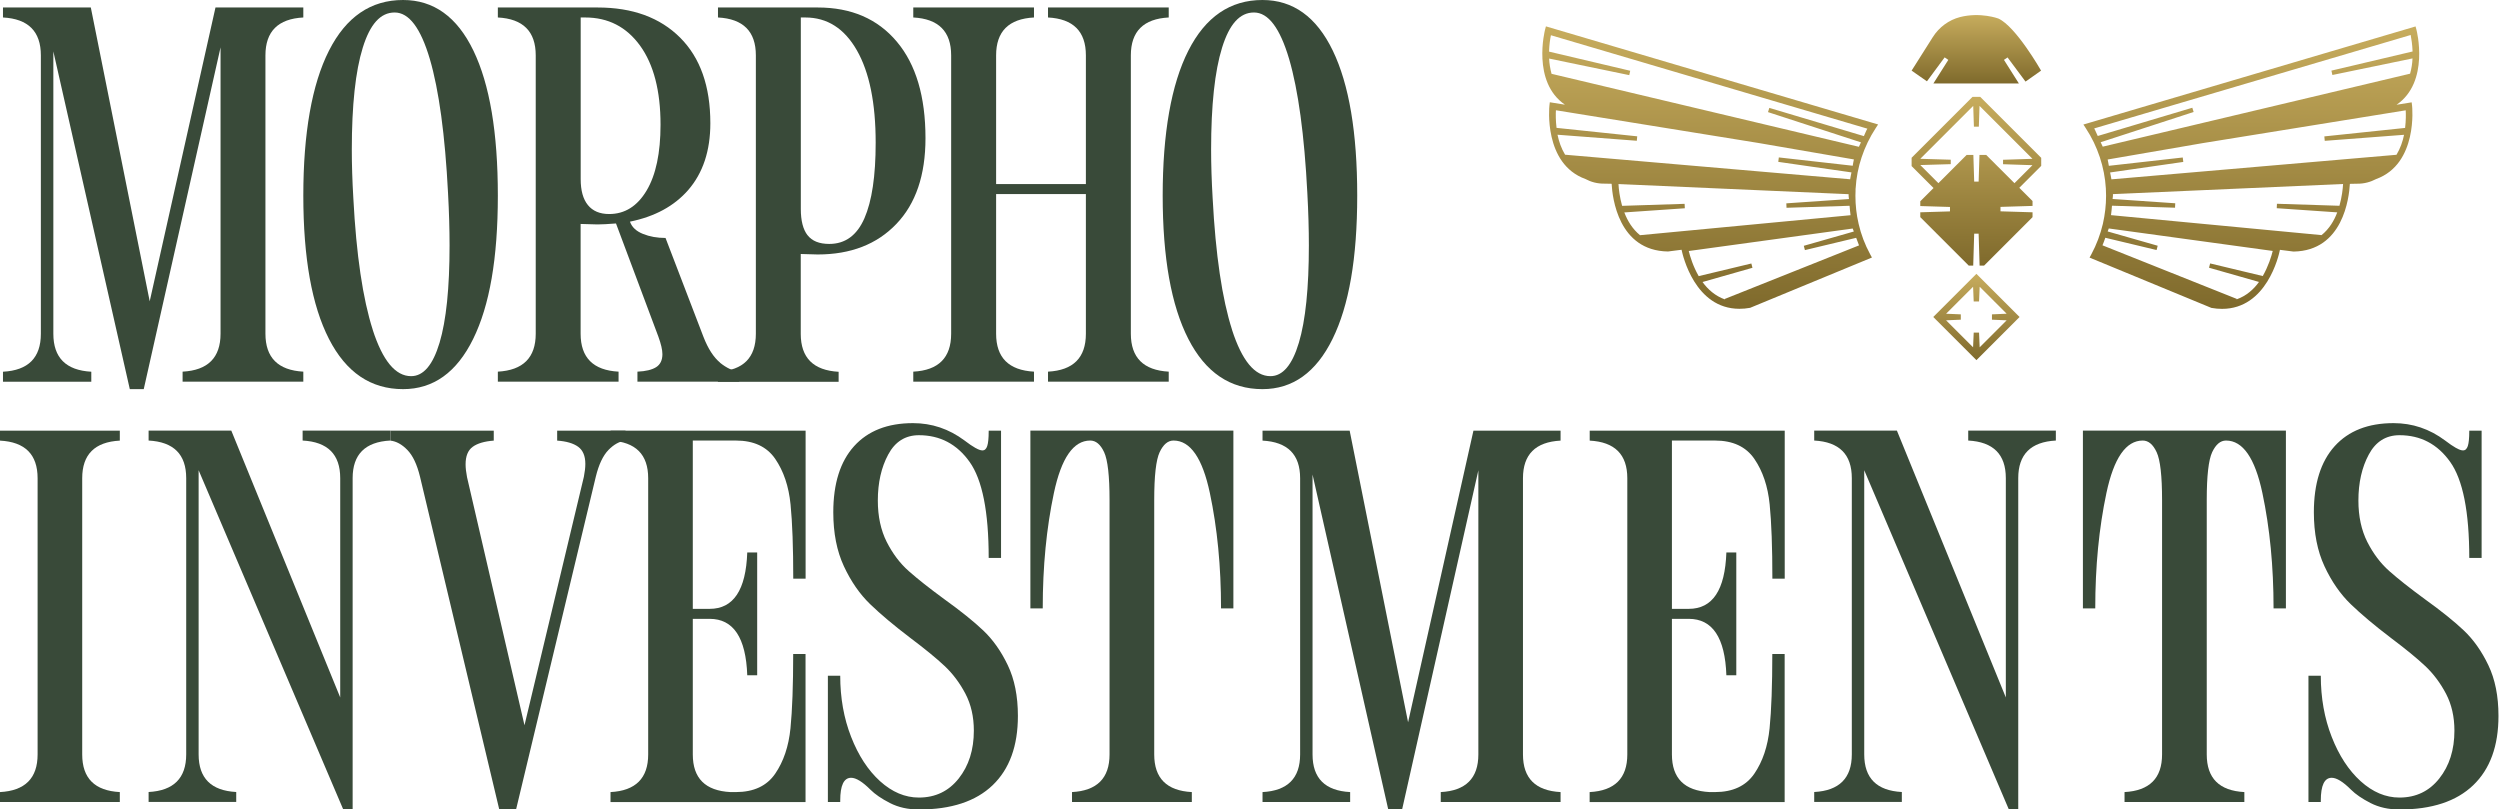
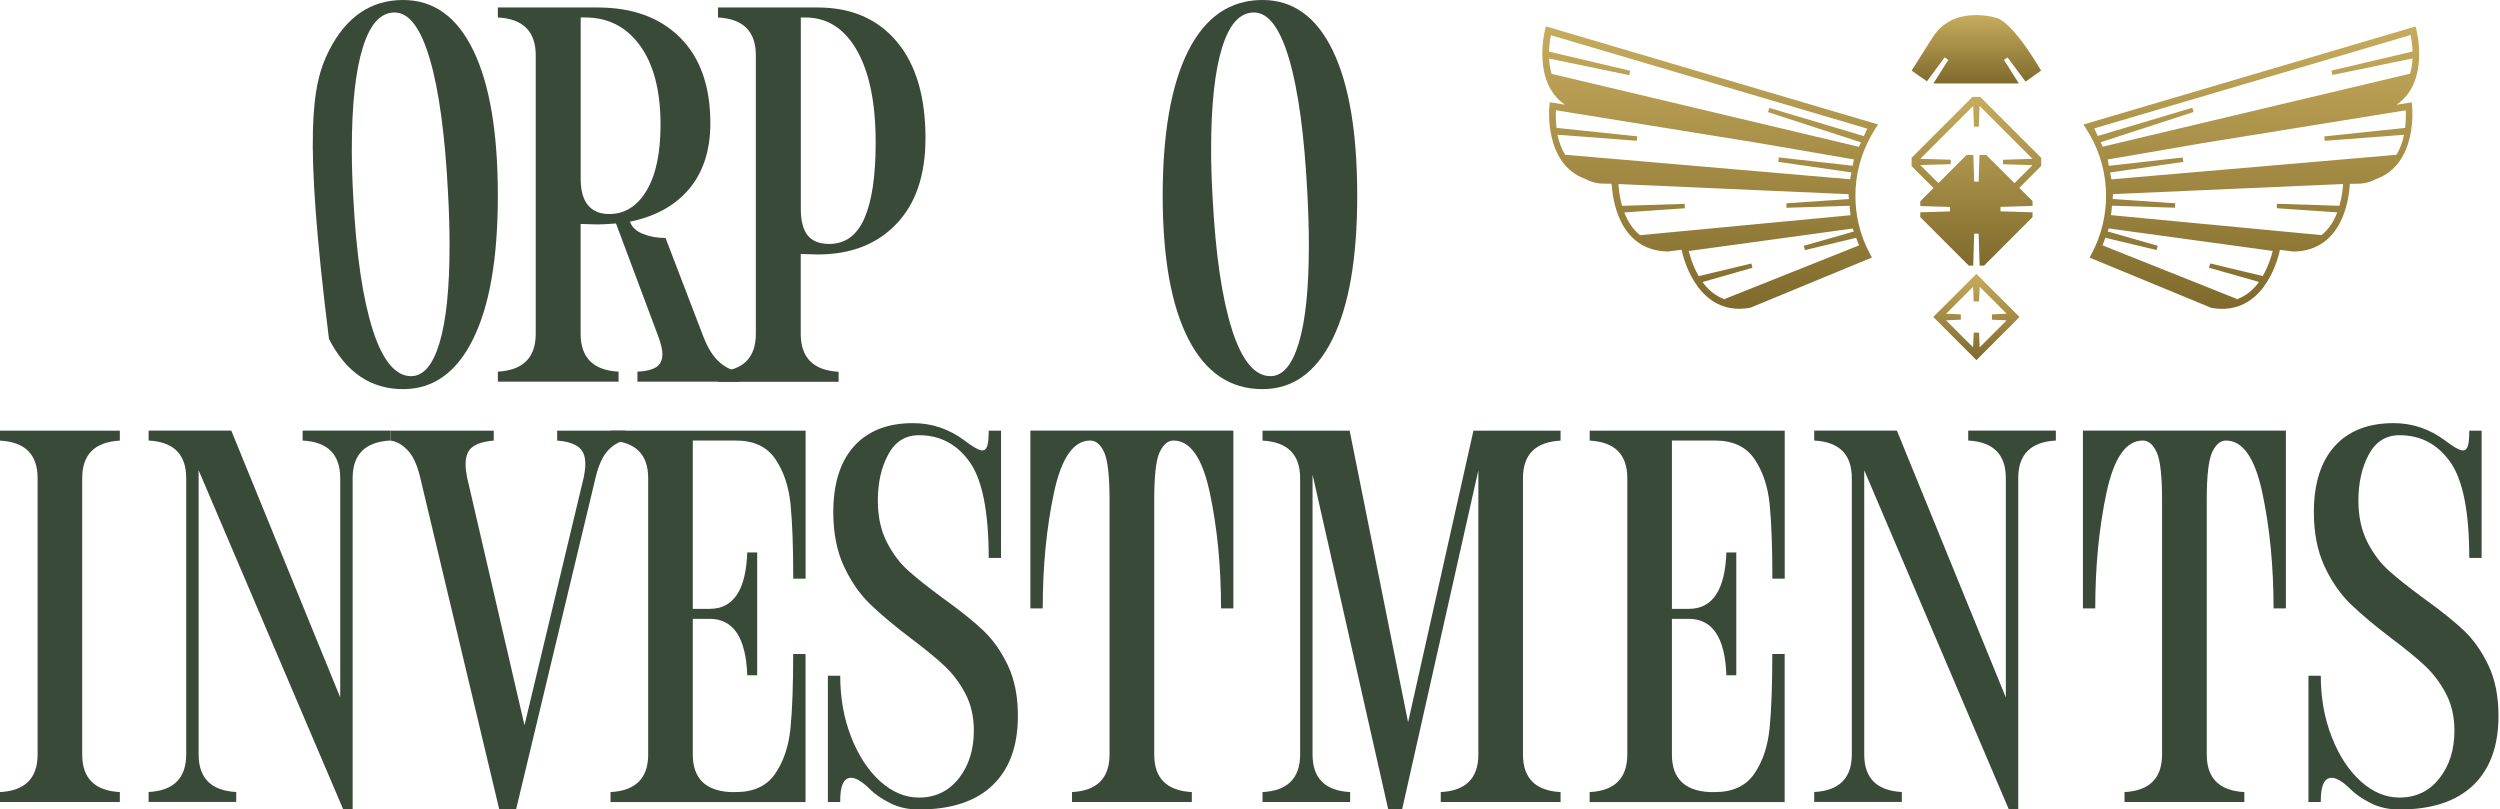
<svg xmlns="http://www.w3.org/2000/svg" width="973" height="315" viewBox="0 0 973 315" fill="none">
  <g clip-path="url(#clip0_2568_20965)">
    <path d="M0 308.277C9.748 307.764 14.635 302.877 14.635 293.642V186.122C14.635 176.86 9.748 172 0 171.487V167.626H46.632V171.487C36.857 172 31.997 176.888 31.997 186.122V293.642C31.997 302.904 36.884 307.764 46.632 308.277V312.138H0V308.277Z" fill="#394A39" />
    <path d="M133.576 315L77.305 183.017V293.615C77.305 302.876 82.192 307.737 91.94 308.25V312.111H57.837V308.25C67.585 307.737 72.472 302.849 72.472 293.615V186.095C72.472 176.833 67.585 171.973 57.837 171.46V167.599H90.023L132.415 271.447V186.095C132.415 176.833 127.528 171.973 117.78 171.46V167.599H151.883V171.46C142.109 171.973 137.248 176.86 137.248 186.095V315H133.576Z" fill="#394A39" />
    <path d="M227.812 180.533C227.812 177.455 226.866 175.24 225.03 173.89C223.167 172.54 220.44 171.73 216.849 171.487V167.626H243.445V171.487C241.123 171.757 238.909 172.972 236.803 175.132C234.697 177.32 233.05 180.776 231.889 185.528L200.864 315H194.303L163.467 185.528C162.306 180.776 160.686 177.32 158.553 175.132C156.446 172.945 154.205 171.73 151.91 171.487V167.626H192.169V171.487C188.578 171.757 185.851 172.54 183.988 173.89C182.125 175.24 181.207 177.509 181.207 180.722C181.207 182.126 181.396 183.8 181.774 185.744L204.131 282.275L227.244 185.555C227.622 183.638 227.812 181.964 227.812 180.56V180.533Z" fill="#394A39" />
    <path d="M237.64 308.277C247.388 307.764 252.275 302.877 252.275 293.642V186.122C252.275 176.861 247.388 172 237.64 171.487V167.626H313.542V225.22H308.735C308.735 213.016 308.384 203.376 307.682 196.329C306.98 189.254 304.982 183.368 301.715 178.589C298.448 173.836 293.344 171.46 286.405 171.46H269.637V236.966H276.198C285.46 236.966 290.32 229.649 290.833 215.014H294.695V262.806H290.833C290.32 248.172 285.433 240.854 276.198 240.854H269.637V293.642C269.637 302.904 274.524 307.764 284.272 308.277H286.378C293.317 308.277 298.421 305.901 301.688 301.149C304.955 296.396 306.953 290.483 307.655 283.436C308.357 276.361 308.708 266.749 308.708 254.544H313.515V312.165H237.613V308.304L237.64 308.277Z" fill="#394A39" />
    <path d="M382.315 175.321C383.206 175.321 383.854 174.754 384.232 173.593C384.61 172.432 384.799 170.515 384.799 167.815V167.626H389.606V217.147H384.799C384.799 199.164 382.315 186.716 377.374 179.776C372.433 172.837 365.844 169.381 357.636 169.381C352.37 169.381 348.374 171.892 345.701 176.887C343.001 181.883 341.651 187.877 341.651 194.816C341.651 200.973 342.812 206.346 345.107 210.909C347.429 215.473 350.264 219.253 353.694 222.277C357.096 225.301 361.686 228.919 367.464 233.159C373.891 237.776 378.967 241.853 382.693 245.39C386.419 248.927 389.606 253.41 392.225 258.891C394.844 264.345 396.167 270.934 396.167 278.629C396.167 290.321 392.9 299.312 386.338 305.604C379.777 311.895 370.218 315.054 357.636 315.054C353.396 315.054 349.643 314.217 346.376 312.543C343.109 310.869 340.571 309.141 338.762 307.332C335.683 304.254 333.172 302.714 331.255 302.714C328.42 302.714 327.016 305.685 327.016 311.571V312.138H322.21V262.995H327.016C327.016 271.609 328.42 279.547 331.255 286.784C334.09 294.047 337.844 299.798 342.515 304.038C347.213 308.277 352.235 310.41 357.636 310.41C364.062 310.41 369.219 307.926 373.135 302.984C377.05 298.043 379.021 291.833 379.021 284.38C379.021 278.98 377.941 274.201 375.754 270.016C373.567 265.857 370.867 262.239 367.653 259.215C364.44 256.191 360.012 252.573 354.369 248.333C347.942 243.446 342.704 239.045 338.654 235.13C334.603 231.214 331.201 226.3 328.447 220.387C325.693 214.473 324.316 207.48 324.316 199.38C324.316 188.201 327.016 179.641 332.416 173.647C337.817 167.68 345.458 164.683 355.341 164.683C362.658 164.683 369.327 166.924 375.376 171.433C378.724 173.998 381.019 175.294 382.315 175.294V175.321Z" fill="#394A39" />
    <path d="M417.199 308.277C426.947 307.764 431.834 302.876 431.834 293.642V194.6C431.834 185.231 431.132 179.02 429.728 175.996C428.324 172.972 426.515 171.46 424.328 171.46C417.766 171.46 413.068 178.264 410.179 191.873C407.29 205.482 405.832 220.468 405.832 236.777H401.025V167.599H480.032V236.777H475.226C475.226 220.468 473.768 205.509 470.878 191.873C467.989 178.264 463.264 171.46 456.73 171.46C454.542 171.46 452.76 172.972 451.329 175.996C449.925 179.02 449.223 185.204 449.223 194.6V293.642C449.223 302.903 454.11 307.764 463.858 308.277V312.138H417.226V308.277H417.199Z" fill="#394A39" />
    <path d="M510.844 184.583V293.642C510.844 302.904 515.731 307.764 525.478 308.277V312.138H491.375V308.277C501.123 307.764 506.01 302.877 506.01 293.642V186.122C506.01 176.861 501.123 172 491.375 171.487V167.626H525.289L548.025 281.113L573.46 167.626H607.374V171.487C597.6 172 592.739 176.888 592.739 186.122V293.642C592.739 302.904 597.627 307.764 607.374 308.277V312.138H560.742V308.277C570.49 307.764 575.377 302.877 575.377 293.642V183.044L545.703 315.027H540.302L510.817 184.583H510.844Z" fill="#394A39" />
    <path d="M618.713 308.277C628.461 307.764 633.348 302.877 633.348 293.642V186.122C633.348 176.861 628.461 172 618.713 171.487V167.626H694.614V225.22H689.808C689.808 213.016 689.457 203.376 688.755 196.329C688.053 189.254 686.055 183.368 682.788 178.589C679.52 173.836 674.417 171.46 667.478 171.46H650.71V236.966H657.271C666.533 236.966 671.393 229.649 671.906 215.014H675.767V262.806H671.906C671.393 248.172 666.506 240.854 657.271 240.854H650.71V293.642C650.71 302.904 655.597 307.764 665.345 308.277H667.451C674.39 308.277 679.493 305.901 682.761 301.149C686.028 296.396 688.026 290.483 688.728 283.436C689.43 276.361 689.781 266.749 689.781 254.544H694.587V312.165H618.686V308.304L618.713 308.277Z" fill="#394A39" />
    <path d="M781.83 315L725.559 183.017V293.615C725.559 302.876 730.446 307.737 740.194 308.25V312.111H706.091V308.25C715.838 307.737 720.725 302.849 720.725 293.615V186.095C720.725 176.833 715.838 171.973 706.091 171.46V167.599H738.276L780.669 271.447V186.095C780.669 176.833 775.782 171.973 766.034 171.46V167.599H800.137V171.46C790.362 171.973 785.502 176.86 785.502 186.095V315H781.83Z" fill="#394A39" />
    <path d="M826.842 308.277C836.59 307.764 841.477 302.876 841.477 293.642V194.6C841.477 185.231 840.775 179.02 839.371 175.996C837.967 172.972 836.158 171.46 833.971 171.46C827.409 171.46 822.711 178.264 819.822 191.873C816.933 205.482 815.475 220.468 815.475 236.777H810.668V167.599H889.675V236.777H884.869C884.869 220.468 883.411 205.509 880.521 191.873C877.632 178.264 872.907 171.46 866.373 171.46C864.185 171.46 862.403 172.972 860.972 175.996C859.568 179.02 858.866 185.204 858.866 194.6V293.642C858.866 302.903 863.753 307.764 873.501 308.277V312.138H826.869V308.277H826.842Z" fill="#394A39" />
    <path d="M958.556 175.321C959.447 175.321 960.095 174.754 960.473 173.593C960.851 172.432 961.04 170.515 961.04 167.815V167.626H965.846V217.147H961.04C961.04 199.164 958.556 186.716 953.614 179.776C948.673 172.837 942.085 169.381 933.876 169.381C928.611 169.381 924.615 171.892 921.942 176.887C919.241 181.883 917.891 187.877 917.891 194.816C917.891 200.973 919.052 206.346 921.348 210.909C923.67 215.473 926.505 219.253 929.934 222.277C933.336 225.301 937.926 228.919 943.705 233.159C950.131 237.776 955.208 241.853 958.934 245.39C962.66 248.927 965.846 253.41 968.465 258.891C971.084 264.345 972.407 270.934 972.407 278.629C972.407 290.321 969.14 299.312 962.579 305.604C956.017 311.895 946.459 315.054 933.876 315.054C929.637 315.054 925.884 314.217 922.617 312.543C919.349 310.869 916.811 309.141 915.002 307.332C911.924 304.254 909.413 302.714 907.496 302.714C904.661 302.714 903.256 305.685 903.256 311.571V312.138H898.45V262.995H903.256C903.256 271.609 904.661 279.547 907.496 286.784C910.331 294.047 914.084 299.798 918.755 304.038C923.454 308.277 928.476 310.41 933.876 310.41C940.303 310.41 945.46 307.926 949.375 302.984C953.29 298.043 955.261 291.833 955.261 284.38C955.261 278.98 954.181 274.201 951.994 270.016C949.807 265.857 947.107 262.239 943.894 259.215C940.681 256.191 936.252 252.573 930.609 248.333C924.183 243.446 918.944 239.045 914.894 235.13C910.844 231.214 907.442 226.3 904.688 220.387C901.933 214.473 900.556 207.48 900.556 199.38C900.556 188.201 903.256 179.641 908.657 173.647C914.057 167.68 921.699 164.683 931.581 164.683C938.899 164.683 945.568 166.924 951.616 171.433C954.964 173.998 957.26 175.294 958.556 175.294V175.321Z" fill="#394A39" />
-     <path d="M20.763 20.008V129.904C20.763 139.22 25.678 144.134 35.533 144.674V148.562H1.16V144.674C10.989 144.161 15.903 139.247 15.903 129.904V21.547C15.903 12.232 10.989 7.317 1.16 6.804V2.916H35.344L58.268 117.268L83.866 2.916H118.05V6.804C108.221 7.317 103.307 12.232 103.307 21.547V129.877C103.307 139.193 108.221 144.107 118.05 144.647V148.535H71.067V144.647C80.896 144.134 85.837 139.22 85.837 129.877V18.442L55.946 151.452H50.519L20.763 20.008Z" fill="#394A39" />
-     <path d="M128.04 131.93C121.371 118.915 118.05 100.311 118.05 76.117C118.05 51.924 121.371 32.861 128.04 19.711C134.71 6.561 144.322 0 156.878 0C168.786 0 177.912 6.561 184.258 19.711C190.603 32.861 193.762 51.654 193.762 76.117C193.762 100.581 190.549 118.942 184.15 131.93C177.75 144.944 168.651 151.452 156.878 151.452C144.322 151.452 134.71 144.944 128.04 131.93ZM145.051 128.338C148.94 140.381 153.908 146.402 160.01 146.402C164.789 146.402 168.489 142.055 171.081 133.388C173.673 124.72 174.969 112.11 174.969 95.531C174.969 89.321 174.78 82.517 174.375 75.145C173.214 52.491 170.838 35.102 167.301 23.005C163.736 10.909 159.173 4.86 153.611 4.86C148.049 4.86 144.025 9.424 141.19 18.55C138.355 27.677 136.924 40.907 136.924 58.269C136.924 63.967 137.113 70.231 137.518 77.116C138.679 99.258 141.217 116.323 145.078 128.365L145.051 128.338Z" fill="#394A39" />
+     <path d="M128.04 131.93C118.05 51.924 121.371 32.861 128.04 19.711C134.71 6.561 144.322 0 156.878 0C168.786 0 177.912 6.561 184.258 19.711C190.603 32.861 193.762 51.654 193.762 76.117C193.762 100.581 190.549 118.942 184.15 131.93C177.75 144.944 168.651 151.452 156.878 151.452C144.322 151.452 134.71 144.944 128.04 131.93ZM145.051 128.338C148.94 140.381 153.908 146.402 160.01 146.402C164.789 146.402 168.489 142.055 171.081 133.388C173.673 124.72 174.969 112.11 174.969 95.531C174.969 89.321 174.78 82.517 174.375 75.145C173.214 52.491 170.838 35.102 167.301 23.005C163.736 10.909 159.173 4.86 153.611 4.86C148.049 4.86 144.025 9.424 141.19 18.55C138.355 27.677 136.924 40.907 136.924 58.269C136.924 63.967 137.113 70.231 137.518 77.116C138.679 99.258 141.217 116.323 145.078 128.365L145.051 128.338Z" fill="#394A39" />
    <path d="M279.438 144.647C289.266 144.134 294.18 139.22 294.18 129.877V21.547C294.18 12.232 289.266 7.317 279.438 6.804V2.916H318.266C331.335 2.916 341.595 7.344 349.048 16.228C356.5 25.084 360.199 37.613 360.199 53.787C360.199 68.152 356.419 79.303 348.832 87.188C341.271 95.099 331.065 99.041 318.239 99.041L311.65 98.853V129.931C311.65 139.247 316.565 144.161 326.393 144.701V148.589H279.411V144.701L279.438 144.647ZM314.297 91.535C316.052 93.803 318.86 94.937 322.748 94.937C328.958 94.937 333.522 91.616 336.438 84.947C339.354 78.277 340.812 68.476 340.812 55.542C340.812 40.151 338.382 28.163 333.522 19.63C328.661 11.098 321.965 6.804 313.433 6.804H311.677V81.356C311.677 85.892 312.542 89.294 314.297 91.562V91.535Z" fill="#394A39" />
-     <path d="M407.884 144.647C417.713 144.134 422.627 139.22 422.627 129.877V75.523H387.687V129.877C387.687 139.193 392.601 144.107 402.43 144.647V148.535H355.447V144.647C365.276 144.134 370.19 139.22 370.19 129.877V21.547C370.19 12.232 365.276 7.317 355.447 6.804V2.916H402.43V6.804C392.601 7.317 387.687 12.232 387.687 21.547V71.635H422.627V21.547C422.627 12.232 417.713 7.317 407.884 6.804V2.916H454.867V6.804C445.038 7.317 440.124 12.232 440.124 21.547V129.877C440.124 139.193 445.038 144.107 454.867 144.647V148.535H407.884V144.647Z" fill="#394A39" />
    <path d="M462.509 131.93C455.839 118.915 452.518 100.311 452.518 76.117C452.518 51.924 455.839 32.861 462.509 19.711C469.178 6.561 478.791 0 491.347 0C503.254 0 512.381 6.561 518.726 19.711C525.071 32.861 528.231 51.654 528.231 76.117C528.231 100.581 525.017 118.942 518.618 131.93C512.219 144.944 503.119 151.452 491.347 151.452C478.791 151.452 469.178 144.944 462.509 131.93ZM479.493 128.338C483.381 140.381 488.349 146.402 494.452 146.402C499.231 146.402 502.93 142.055 505.522 133.388C508.115 124.72 509.411 112.11 509.411 95.531C509.411 89.321 509.222 82.517 508.817 75.145C507.655 52.491 505.279 35.102 501.742 23.005C498.178 10.909 493.615 4.86 488.052 4.86C482.49 4.86 478.467 9.424 475.632 18.55C472.796 27.677 471.365 40.907 471.365 58.269C471.365 63.967 471.554 70.231 471.959 77.116C473.12 99.258 475.659 116.323 479.52 128.365L479.493 128.338Z" fill="#394A39" />
    <path d="M280.276 141.164C277.764 139.085 275.577 135.737 273.768 131.065L259.025 92.615C255.785 92.615 252.869 92.102 250.277 91.049C247.685 90.023 246.011 88.484 245.228 86.405C245.228 86.405 245.228 86.324 245.174 86.27C254.84 84.299 262.374 80.221 267.828 73.984C273.579 67.369 276.468 58.701 276.468 47.955C276.468 33.59 272.553 22.492 264.723 14.662C256.892 6.831 246.173 2.916 232.591 2.916H193.763V6.804C203.591 7.317 208.506 12.232 208.506 21.547V129.877C208.506 139.193 203.591 144.107 193.763 144.647V148.535H240.745V144.647C230.917 144.134 225.976 139.22 225.976 129.877V87.161L232.564 87.35C234.238 87.35 236.641 87.215 239.746 86.972L256.244 131.038C257.27 133.873 257.81 136.142 257.81 137.843C257.81 140.165 257 141.866 255.38 142.892C253.76 143.918 251.33 144.512 248.09 144.647V148.535H287.701V144.647C285.244 144.377 282.76 143.216 280.222 141.164H280.276ZM237.073 83.3C233.455 83.3 230.701 82.138 228.811 79.816C226.921 77.494 226.003 74.119 226.003 69.718V6.804H227.758C236.695 6.804 243.797 10.449 249.116 17.767C254.408 25.084 257.081 35.345 257.081 48.549C257.081 59.565 255.272 68.098 251.654 74.173C248.036 80.248 243.176 83.3 237.1 83.3H237.073Z" fill="#394A39" />
    <path d="M781.37 22.33L779.939 23.302L785.744 32.483H752.478L758.284 23.302L756.852 22.33L749.967 31.646L744 27.488L752.262 14.419C754.692 10.585 758.473 7.777 762.847 6.643C770.812 4.617 777.752 7.21 777.752 7.21C784.61 10.288 794.385 27.488 794.385 27.488L788.336 31.754L781.343 22.357L781.37 22.33Z" fill="url(#paint0_linear_2568_20965)" />
    <path d="M938.626 39.828L932.74 40.773C945.7 31.916 940.57 11.854 940.489 11.611L940.138 10.288L810.855 48.468L811.827 49.953C814.122 53.437 815.931 57.217 817.254 61.186C818.55 65.128 819.36 69.233 819.603 73.391V73.472L819.63 74.336C819.63 74.957 819.684 75.578 819.684 76.199C819.684 79.871 819.252 83.543 818.442 87.108C817.47 91.266 815.958 95.235 813.96 98.961L813.258 100.257L860.673 119.833C862.131 120.103 863.508 120.211 864.831 120.211C882.166 120.211 886.891 99.582 887.35 97.233L892.642 97.908C911.922 97.611 914.271 76.982 914.568 71.555L917.241 71.501C920.184 71.555 922.668 70.799 924.774 69.692C941.137 63.778 938.815 41.475 938.788 41.232L938.626 39.855V39.828ZM936.034 49.791L904.631 53.086L904.793 54.814L935.656 52.465C935.143 55.057 934.198 57.757 932.713 60.241L821.763 69.799C821.655 68.908 821.412 68.017 821.25 67.126L849.737 63.022L849.521 61.294L820.764 64.534C820.575 63.724 820.521 62.887 820.305 62.077L857.432 55.678L936.304 42.933C936.385 44.418 936.412 46.929 936.061 49.818L936.034 49.791ZM938.248 13.663C938.518 15.04 938.869 17.335 938.977 20.036L907.385 27.488L907.763 29.189L938.95 22.736C938.869 24.68 938.572 26.678 938.005 28.676L818.388 57.082C818.145 56.488 817.848 55.948 817.578 55.354L853.76 43.581L853.247 41.934L816.444 52.923C815.931 51.952 815.607 50.925 815.067 49.98L938.275 13.609L938.248 13.663ZM880.681 107.44L860.187 102.525L859.755 104.199L879.196 109.735C877.09 112.678 874.227 115.189 870.474 116.512C870.474 116.431 870.528 116.323 870.528 116.323L818.28 95.478C818.685 94.506 819.063 93.534 819.387 92.535L839.341 97.314L839.773 95.64L820.305 90.078C820.413 89.673 820.629 89.322 820.737 88.917L884.542 97.665C884.056 99.69 882.868 103.578 880.681 107.413V107.44ZM910.517 80.087L886.189 79.304L886.108 81.032L909.653 82.652C908.438 85.919 906.521 89.106 903.551 91.509L821.601 83.732C821.79 82.517 821.871 81.275 821.979 80.06L846.524 80.843L846.605 79.115L822.222 77.441C822.222 77.036 822.357 76.631 822.357 76.199C822.357 75.983 822.357 75.767 822.357 75.551L911.922 71.609C911.841 73.364 911.489 76.577 910.517 80.06V80.087Z" fill="url(#paint1_linear_2568_20965)" />
    <path d="M769.22 106.575L752.425 123.37L769.22 140.165L786.015 123.37L769.22 106.575ZM780.992 124.666L770.489 135.17L770.246 129.445H768.167L767.924 135.17L757.42 124.666L763.144 124.423V122.344L757.42 122.101L767.924 111.597L768.167 117.322H770.246L770.489 111.597L780.992 122.101L775.268 122.344V124.423L780.992 124.666Z" fill="url(#paint2_linear_2568_20965)" />
    <path d="M794.412 61.402L770.704 37.694H767.707L744 61.402V64.642L752.532 73.174L747.375 78.332V80.195L758.932 80.546V82.274L747.375 82.625V84.515L766.222 103.362H767.977L768.355 90.941H770.083L770.461 103.362H772.216L791.063 84.515V82.625L778.589 82.247V80.519L791.063 80.141V78.251L785.906 73.093L794.439 64.561V61.321L794.412 61.402ZM784.016 71.284L773.026 60.295H770.407L770.083 70.69H768.355L768.031 60.295H765.412L754.422 71.284L747.375 64.237L759.229 63.886V62.158L747.375 61.807L767.977 41.205L768.247 49.305H770.164L770.434 41.205L791.036 61.807L779.588 62.185V63.913L791.036 64.291L784.016 71.311V71.284Z" fill="url(#paint3_linear_2568_20965)" />
    <path d="M603.025 41.205C602.998 41.447 600.676 63.751 617.039 69.664C619.145 70.798 621.629 71.527 624.572 71.473L627.246 71.527C627.543 76.955 629.865 97.584 649.171 97.881L654.463 97.206C654.949 99.528 659.674 120.184 676.982 120.184C678.306 120.184 679.683 120.076 681.141 119.806L728.555 100.23L727.853 98.934C725.828 95.208 724.316 91.238 723.371 87.107C722.534 83.516 722.129 79.844 722.129 76.171C722.129 75.55 722.129 74.929 722.183 74.308V73.444L722.21 73.363C722.453 69.205 723.236 65.074 724.559 61.159C725.882 57.216 727.691 53.436 729.987 49.926L730.959 48.441L601.675 10.261L601.324 11.584C601.27 11.8 596.113 31.862 609.074 40.745L603.187 39.8L603.025 41.178V41.205ZM605.536 42.906L684.408 55.65L721.535 62.05C721.292 62.86 721.265 63.697 721.076 64.507L692.319 61.267L692.103 62.995L720.59 67.099C720.428 67.99 720.212 68.854 720.077 69.772L609.128 60.214C607.642 57.757 606.724 55.056 606.184 52.437L637.047 54.786L637.209 53.058L605.806 49.764C605.455 46.902 605.482 44.364 605.563 42.879L605.536 42.906ZM726.8 50.034C726.233 50.952 725.909 52.005 725.423 52.977L688.62 41.988L688.107 43.635L724.289 55.407C724.019 55.974 723.722 56.541 723.479 57.135L603.862 28.73C603.322 26.705 602.998 24.707 602.917 22.79L634.104 29.243L634.482 27.542L602.89 20.089C602.971 17.389 603.322 15.094 603.619 13.717L726.827 50.088L726.8 50.034ZM657.271 97.692L721.076 88.943C721.184 89.348 721.4 89.699 721.508 90.104L702.04 95.667L702.472 97.341L722.426 92.561C722.777 93.561 723.128 94.533 723.533 95.505L671.285 116.35C671.285 116.35 671.285 116.431 671.339 116.539C667.586 115.189 664.724 112.678 662.618 109.761L682.059 104.226L681.627 102.552L661.133 107.466C658.918 103.632 657.757 99.717 657.271 97.719V97.692ZM629.919 71.635L719.483 75.578C719.483 75.793 719.483 76.01 719.483 76.225C719.483 76.63 719.591 77.036 719.618 77.468L695.236 79.142L695.317 80.87L719.861 80.087C719.969 81.329 720.05 82.544 720.239 83.759L638.289 91.535C635.346 89.132 633.429 85.946 632.187 82.679L655.732 81.059L655.651 79.331L631.323 80.114C630.351 76.63 630 73.417 629.919 71.662V71.635Z" fill="url(#paint4_linear_2568_20965)" />
  </g>
  <defs>
    <linearGradient id="paint0_linear_2568_20965" x1="769.192" y1="5.869" x2="769.192" y2="32.483" gradientUnits="userSpaceOnUse">
      <stop stop-color="#C7AC5D" />
      <stop offset="1" stop-color="#7F6A2C" />
    </linearGradient>
    <linearGradient id="paint1_linear_2568_20965" x1="876.206" y1="10.288" x2="876.206" y2="120.211" gradientUnits="userSpaceOnUse">
      <stop stop-color="#C7AC5D" />
      <stop offset="1" stop-color="#7F6A2C" />
    </linearGradient>
    <linearGradient id="paint2_linear_2568_20965" x1="769.22" y1="106.575" x2="769.22" y2="140.165" gradientUnits="userSpaceOnUse">
      <stop stop-color="#C7AC5D" />
      <stop offset="1" stop-color="#7F6A2C" />
    </linearGradient>
    <linearGradient id="paint3_linear_2568_20965" x1="769.219" y1="37.694" x2="769.219" y2="103.362" gradientUnits="userSpaceOnUse">
      <stop stop-color="#C7AC5D" />
      <stop offset="1" stop-color="#7F6A2C" />
    </linearGradient>
    <linearGradient id="paint4_linear_2568_20965" x1="665.613" y1="10.261" x2="665.613" y2="120.184" gradientUnits="userSpaceOnUse">
      <stop stop-color="#C7AC5D" />
      <stop offset="1" stop-color="#7F6A2C" />
    </linearGradient>
    <clipPath id="clip0_2568_20965">
      <rect width="972.434" height="315" fill="white" />
    </clipPath>
  </defs>
</svg>